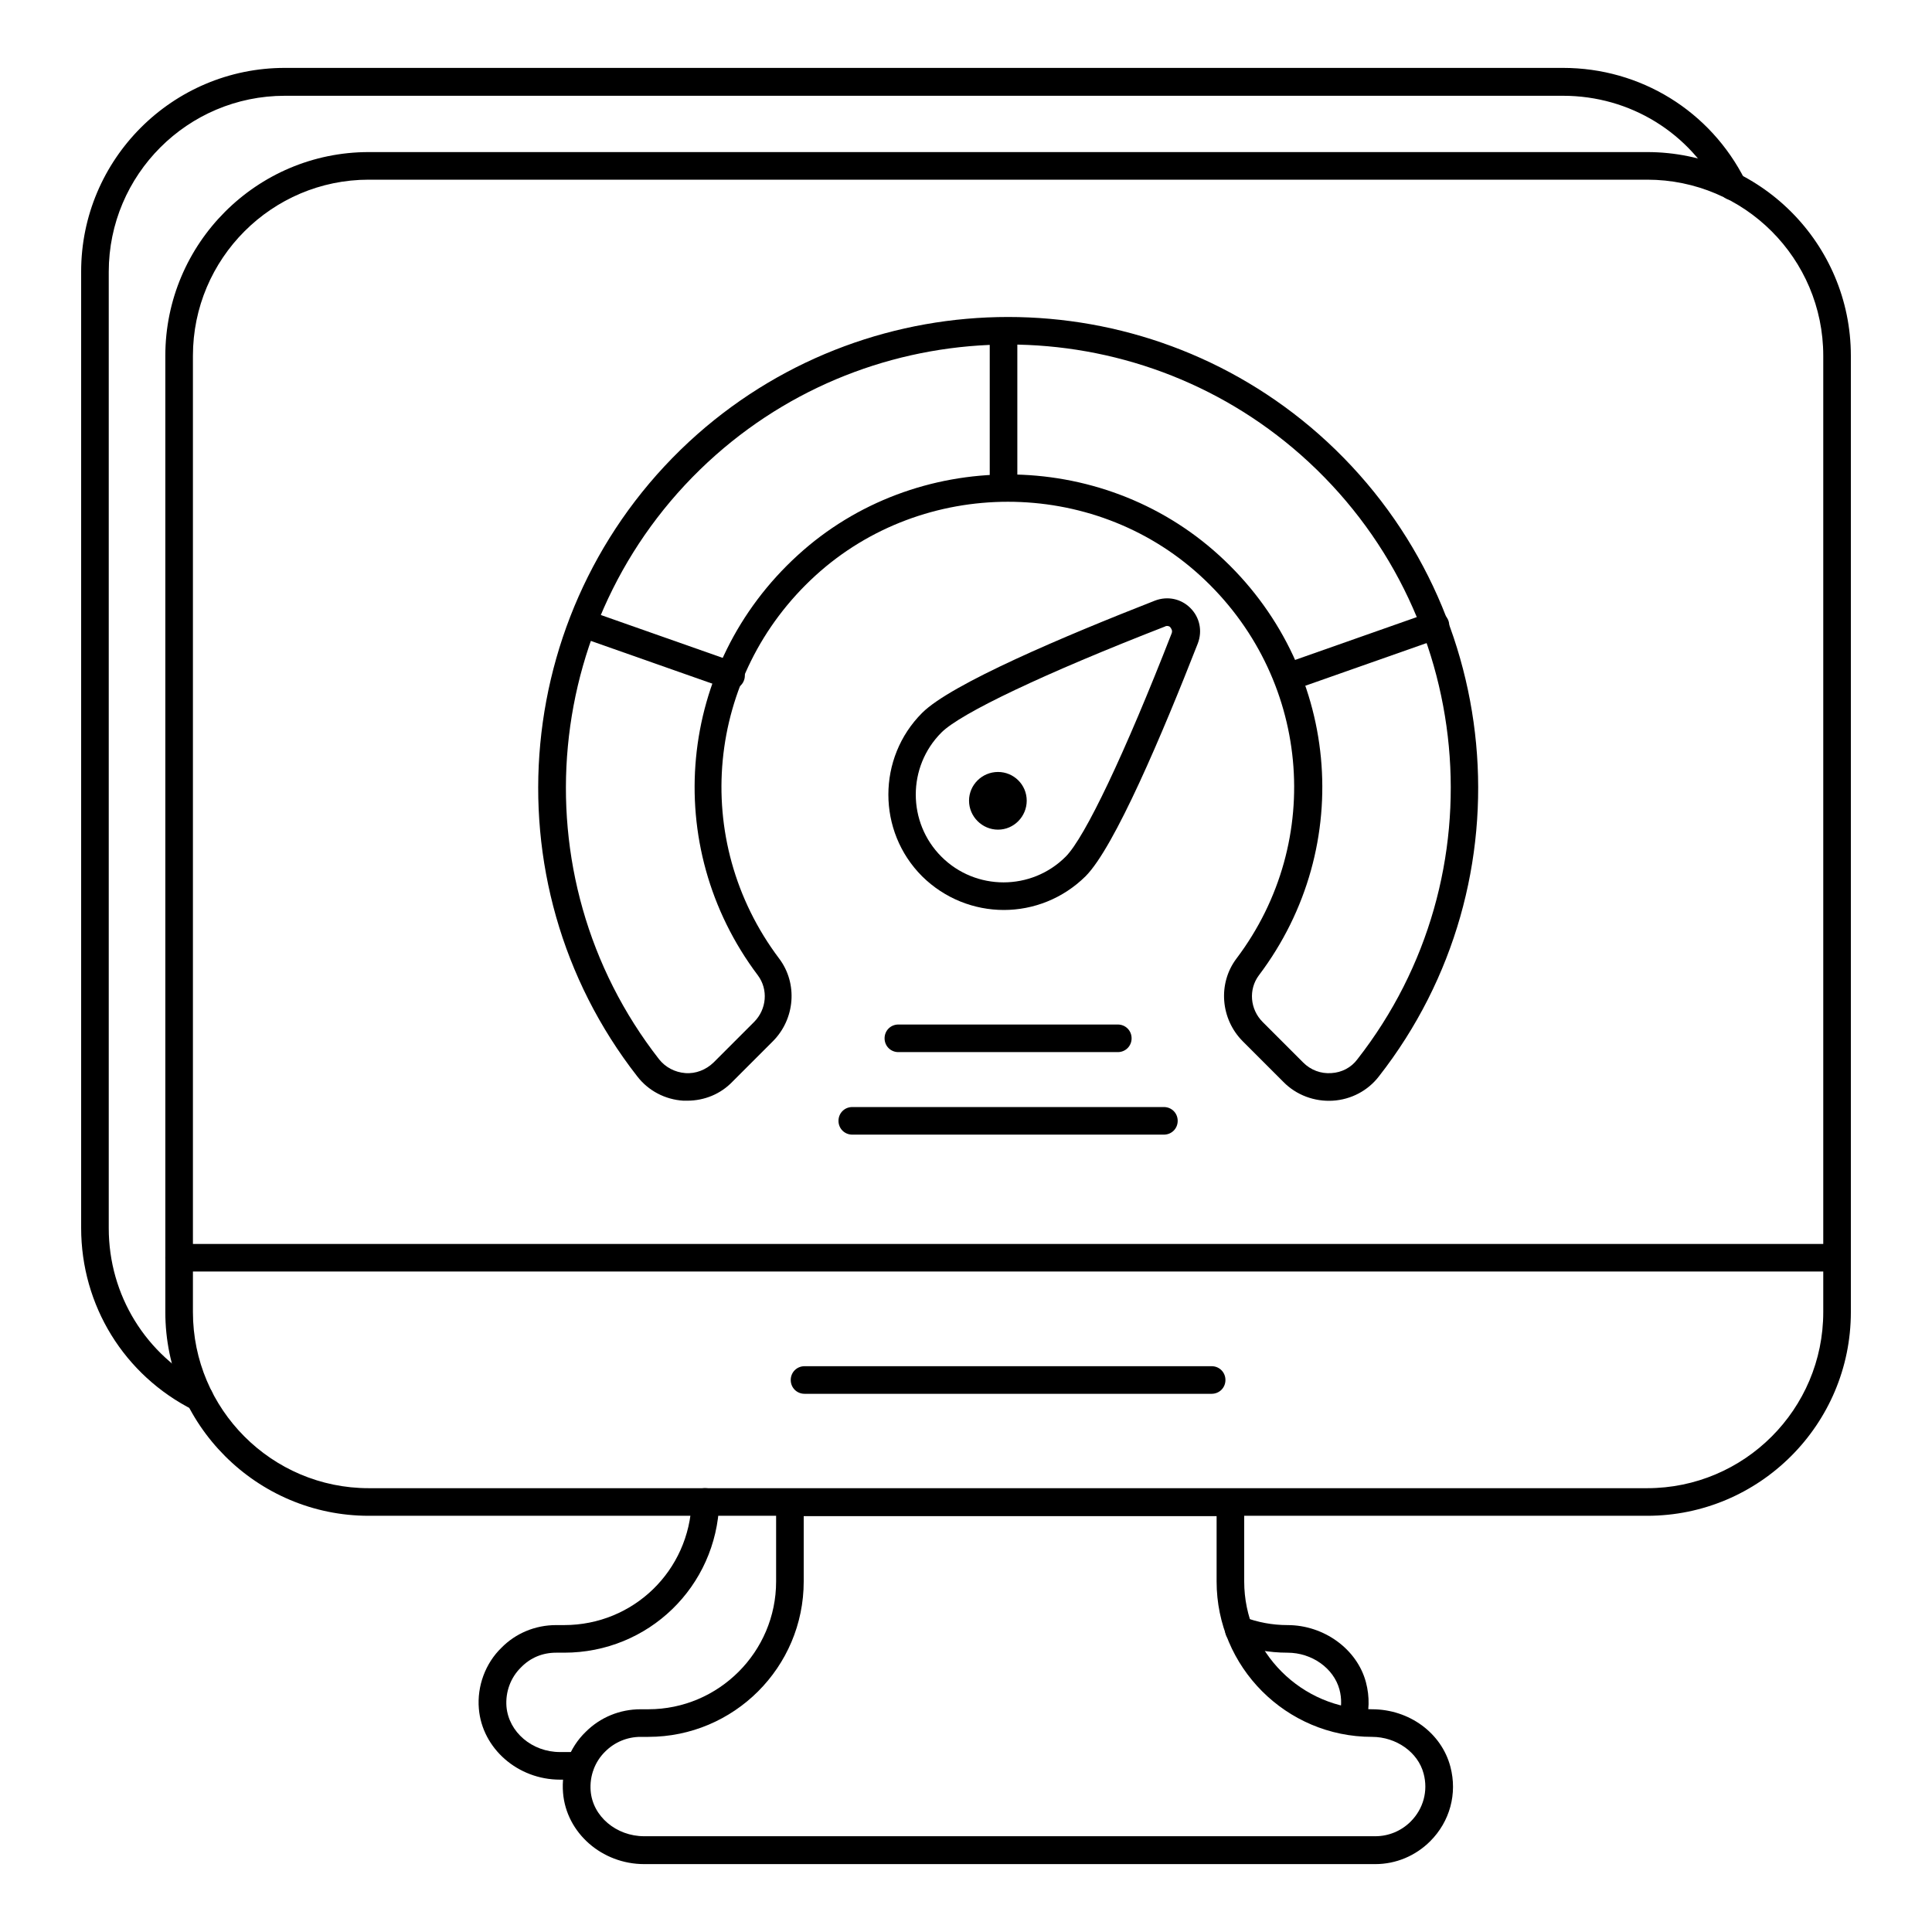
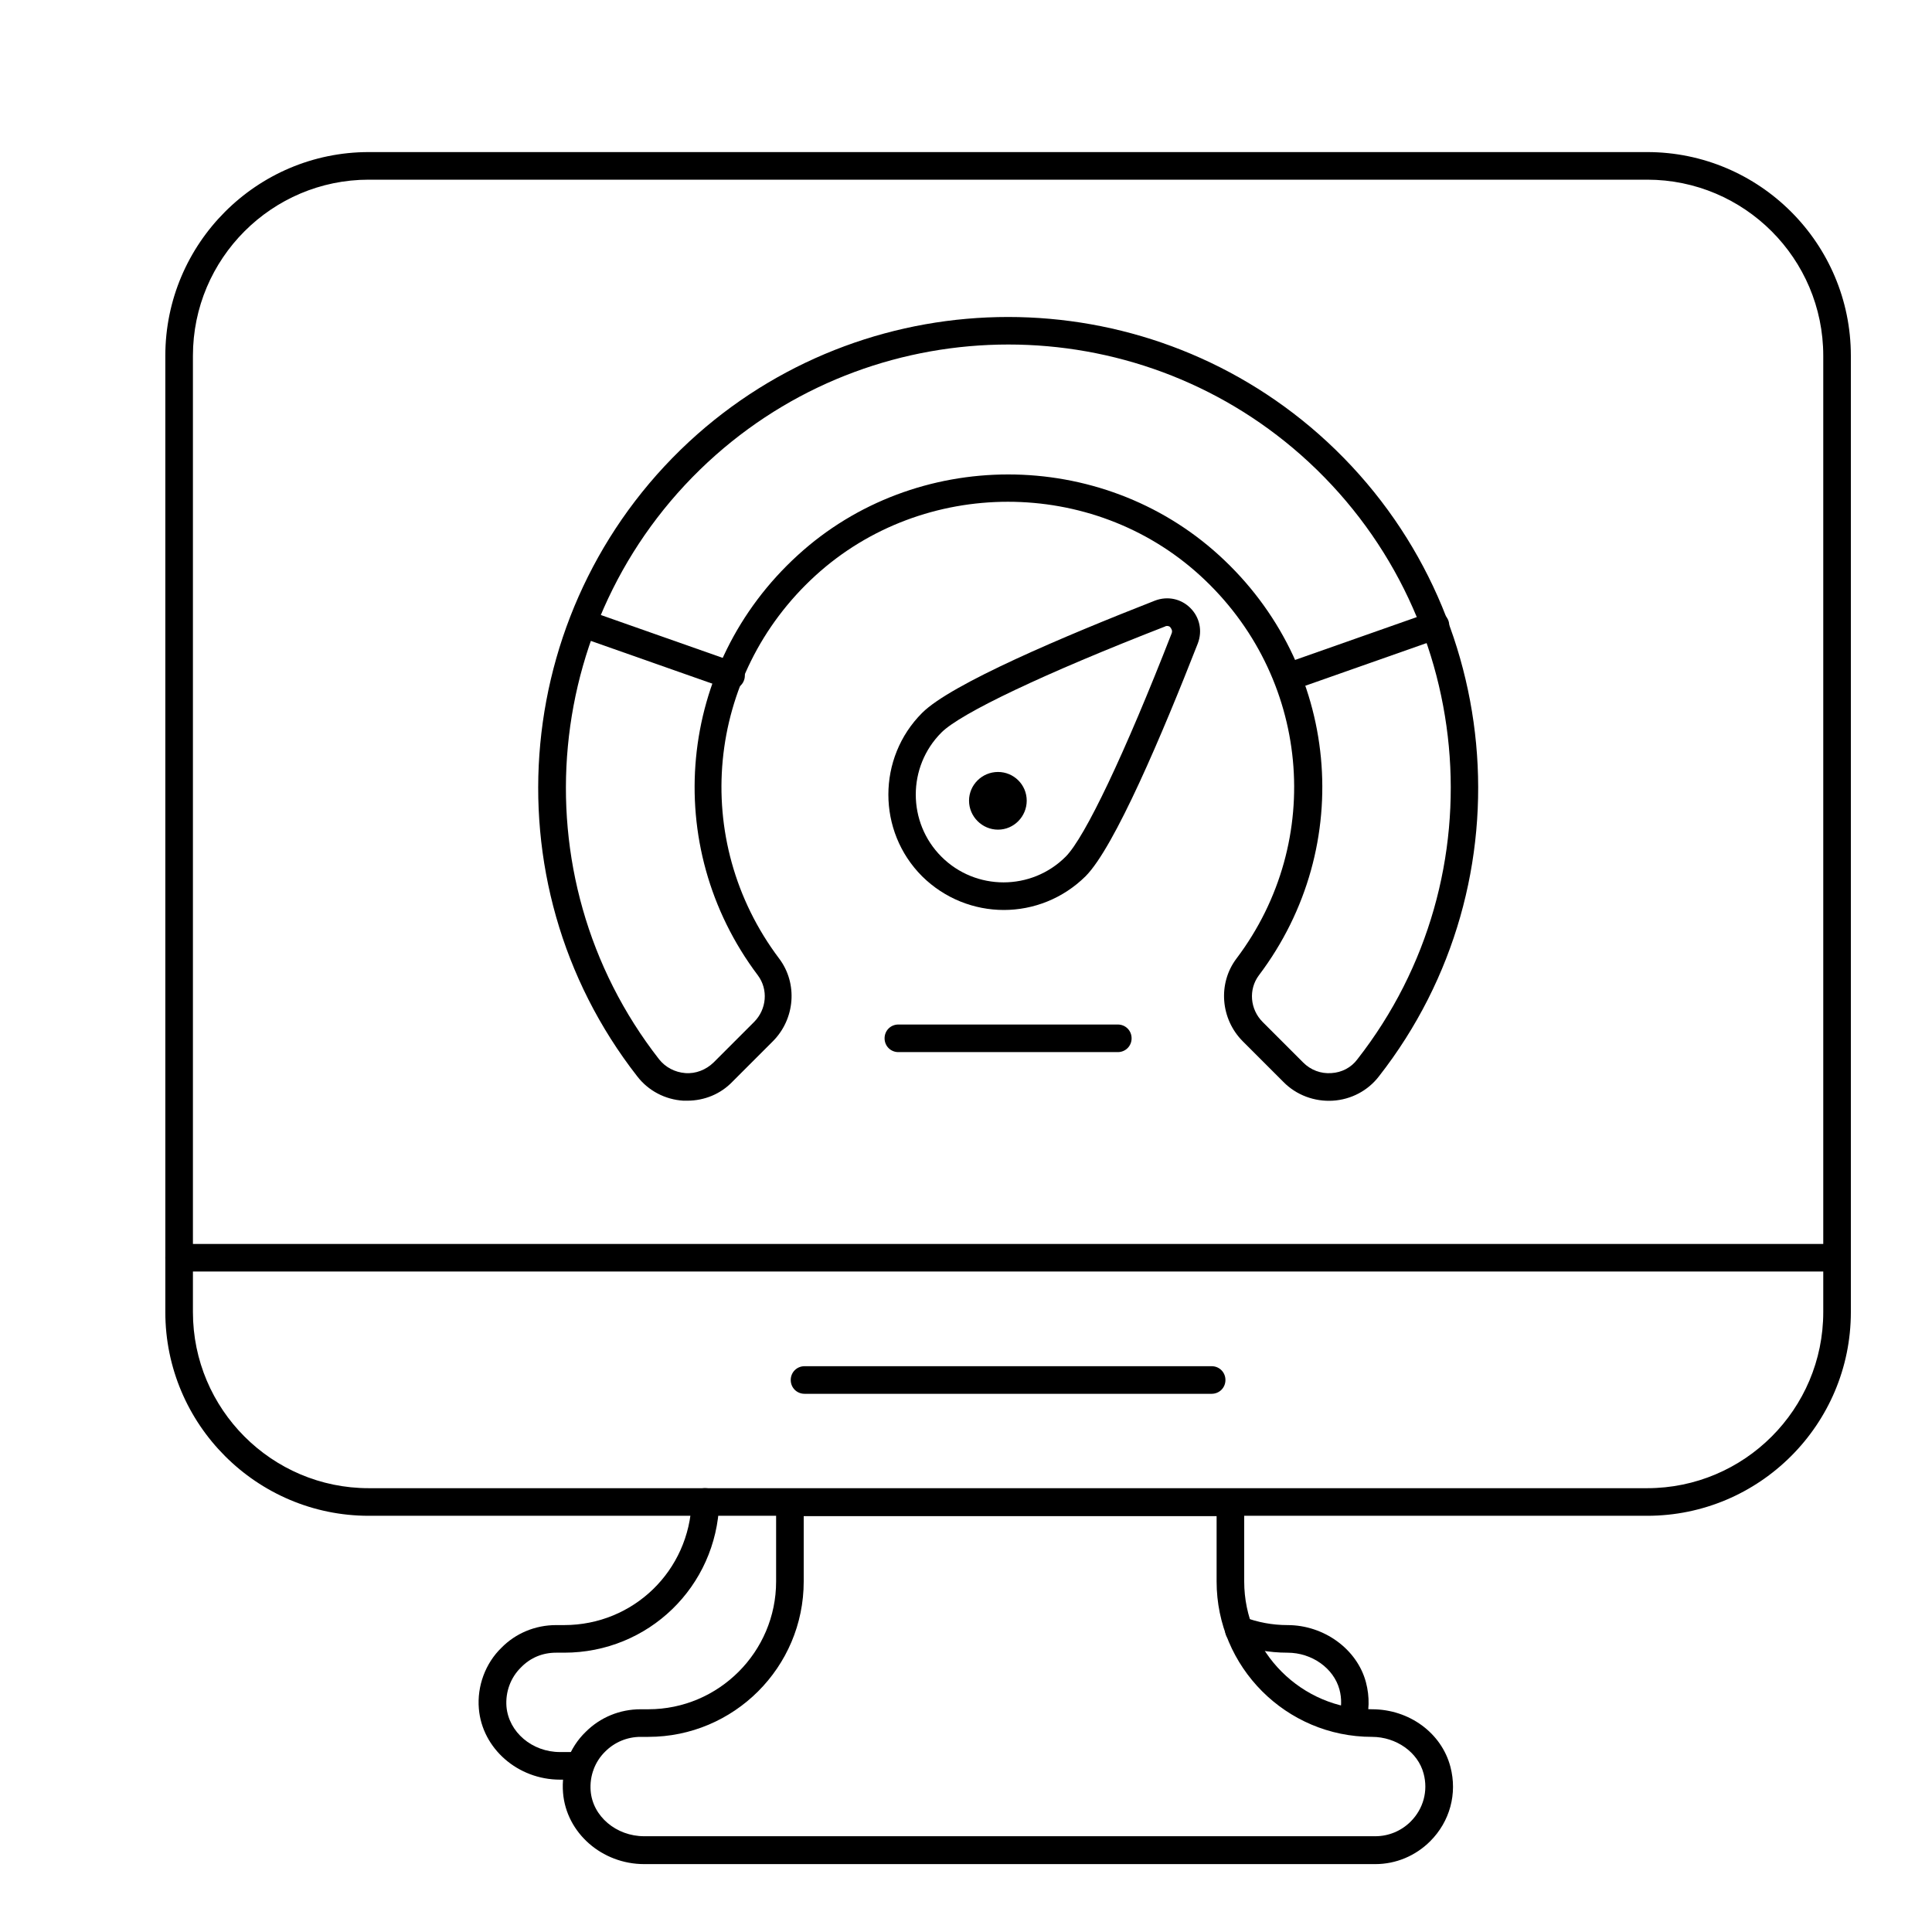
<svg xmlns="http://www.w3.org/2000/svg" id="Layer_1" enable-background="new 0 0 70 70" viewBox="0 0 70 70">
  <g>
    <g>
      <g>
        <g>
          <g>
            <path d="m48.99 62.86c-.05 0-.11-.01-.16-.03-.26-.09-.4-.37-.32-.63.1-.31.11-.66.02-.99-.21-.77-1-1.33-1.88-1.33-.67 0-1.33-.12-1.94-.35-.26-.1-.39-.39-.29-.65s.39-.39.65-.29c.5.19 1.03.29 1.58.29 1.32 0 2.52.87 2.84 2.07.14.53.13 1.07-.04 1.57-.06.21-.25.34-.46.34z" />
          </g>
          <g>
            <path d="m21.01 64.48h-.72c-1.53 0-2.82-1.13-2.94-2.57-.07-.82.24-1.65.82-2.21.51-.52 1.22-.82 1.98-.82h.29c2.51 0 4.54-1.97 4.62-4.48.01-.27.2-.5.52-.48.28.01.49.24.48.52-.1 3.05-2.57 5.44-5.62 5.44h-.29c-.49 0-.93.18-1.27.53-.38.37-.57.89-.53 1.42.08.93.93 1.65 1.94 1.65h.72c.28 0 .5.22.5.5s-.23.5-.5.5z" />
          </g>
          <g>
-             <path d="m7.23 51.14c-.08 0-.15-.02-.22-.05-2.51-1.26-4.07-3.79-4.07-6.6v-34.65c0-4.07 3.31-7.38 7.38-7.38h46.31c2.81 0 5.34 1.56 6.6 4.07.12.25.02.55-.23.67s-.55.02-.67-.22c-1.09-2.17-3.27-3.51-5.7-3.51h-46.31c-3.52 0-6.38 2.86-6.38 6.38v34.65c0 2.43 1.35 4.61 3.51 5.7.25.12.35.42.22.67-.08.17-.26.27-.44.27z" />
-           </g>
+             </g>
          <g>
            <path d="m59.68 54.92h-46.32c-4.06 0-7.37-3.31-7.37-7.38v-34.65c0-4.07 3.31-7.38 7.37-7.38h46.32c4.07 0 7.38 3.31 7.38 7.38v34.65c0 4.07-3.31 7.38-7.38 7.38zm-46.32-48.41c-3.51 0-6.37 2.86-6.37 6.38v34.65c0 3.52 2.86 6.38 6.37 6.38h46.32c3.52 0 6.38-2.86 6.38-6.38v-34.65c0-3.52-2.86-6.38-6.38-6.38z" />
          </g>
          <g>
            <path d="m66.56 46.07h-60.07c-.28 0-.5-.22-.5-.5s.22-.5.5-.5h60.07c.28 0 .5.22.5.5s-.22.5-.5.5z" />
          </g>
          <g>
            <path d="m49.83 67.54h-26.49c-1.53 0-2.82-1.13-2.94-2.58-.07-.83.23-1.64.82-2.21.53-.53 1.24-.82 1.99-.82h.28c2.55 0 4.63-2.08 4.63-4.63v-2.87c0-.28.22-.5.5-.5h15.96c.28 0 .5.22.5.5v2.87c0 2.55 2.08 4.63 4.63 4.63 1.35 0 2.52.86 2.84 2.08.26.98-.02 1.99-.73 2.7-.53.53-1.24.83-1.99.83zm-26.62-4.61c-.48 0-.94.19-1.28.53-.38.37-.57.89-.53 1.42.07.93.93 1.65 1.94 1.65h26.49c.48 0 .94-.19 1.28-.53.46-.46.64-1.11.47-1.74-.2-.77-.99-1.33-1.87-1.33-3.11 0-5.63-2.53-5.63-5.63v-2.37h-14.96v2.37c0 3.11-2.53 5.63-5.63 5.63z" />
          </g>
        </g>
        <g>
          <path d="m43.9 50.5h-14.75c-.28 0-.5-.22-.5-.5s.22-.5.5-.5h14.75c.28 0 .5.22.5.5s-.22.5-.5.5z" />
        </g>
      </g>
    </g>
    <g>
      <g>
        <path d="m24.9 39.88c-.05 0-.1 0-.14 0-.66-.04-1.27-.36-1.67-.88-5.53-7.08-4.57-17.3 2.18-23.27 6.42-5.66 16.09-5.66 22.51 0 6.76 5.97 7.72 16.19 2.18 23.27-.4.52-1.01.84-1.67.88s-1.32-.2-1.79-.68l-1.47-1.47c-.81-.81-.91-2.1-.23-3 3.23-4.28 2.66-10.25-1.32-13.88-3.9-3.56-10.02-3.56-13.93 0-3.98 3.63-4.55 9.59-1.32 13.88.68.9.58 2.19-.23 3l-1.46 1.46c-.43.45-1.02.69-1.64.69zm11.63-22.69c2.75 0 5.5.98 7.64 2.93 4.37 3.98 4.99 10.52 1.44 15.22-.38.51-.32 1.23.14 1.69l1.47 1.47c.27.27.64.41 1.02.38.37-.02.72-.2.94-.5 5.21-6.66 4.31-16.28-2.05-21.9-6.04-5.33-15.15-5.33-21.19 0-6.36 5.62-7.26 15.24-2.06 21.9.23.29.57.47.95.5s.75-.12 1.02-.38l1.47-1.47c.46-.46.52-1.18.14-1.69-3.54-4.7-2.92-11.24 1.44-15.22 2.13-1.95 4.88-2.93 7.63-2.93z" />
      </g>
      <g>
-         <path d="m36.36 18.17c-.28 0-.5-.22-.5-.5v-5.51c0-.28.22-.5.5-.5s.5.22.5.5v5.51c0 .28-.22.5-.5.5z" />
-       </g>
+         </g>
      <g>
        <path d="m46.8 24.98c-.21 0-.4-.13-.47-.33-.09-.26.04-.55.31-.64l5.2-1.83c.26-.09.54.04.64.31.09.26-.04.55-.31.64l-5.2 1.83c-.06.01-.12.02-.17.02z" />
      </g>
      <g>
        <path d="m26.49 24.98c-.05 0-.11-.01-.17-.03l-5.2-1.83c-.26-.09-.4-.38-.31-.64s.38-.4.64-.31l5.2 1.83c.26.09.4.38.31.64-.07.21-.27.34-.47.34z" />
      </g>
      <g>
        <path d="m36.37 32.97c-1.07 0-2.14-.41-2.96-1.22-1.63-1.63-1.63-4.29 0-5.92 1.05-1.05 5.17-2.79 8.44-4.07.45-.17.94-.07 1.28.27s.44.83.27 1.28c-1.28 3.27-3.02 7.39-4.07 8.44-.82.81-1.89 1.22-2.96 1.22zm5.92-10.29c-.02 0-.05 0-.08.02-4.37 1.7-7.4 3.14-8.1 3.84-1.24 1.24-1.24 3.26 0 4.5s3.26 1.24 4.5 0c.7-.7 2.14-3.73 3.84-8.09.04-.1-.01-.17-.04-.21-.01-.03-.06-.06-.12-.06z" />
      </g>
      <g>
        <path d="m37.2 29.01c0 .57-.46 1.05-1.04 1.05-.57 0-1.05-.47-1.05-1.05 0-.57.47-1.04 1.05-1.04.57 0 1.04.46 1.04 1.04z" />
      </g>
      <g>
        <path d="m40.5 38.12h-7.95c-.28 0-.5-.22-.5-.5s.22-.5.5-.5h7.95c.28 0 .5.22.5.5s-.22.5-.5.5z" />
      </g>
      <g>
-         <path d="m42.17 41.11h-11.29c-.28 0-.5-.22-.5-.5s.22-.5.5-.5h11.29c.28 0 .5.22.5.5s-.22.5-.5.5z" />
-       </g>
+         </g>
    </g>
  </g>
</svg>